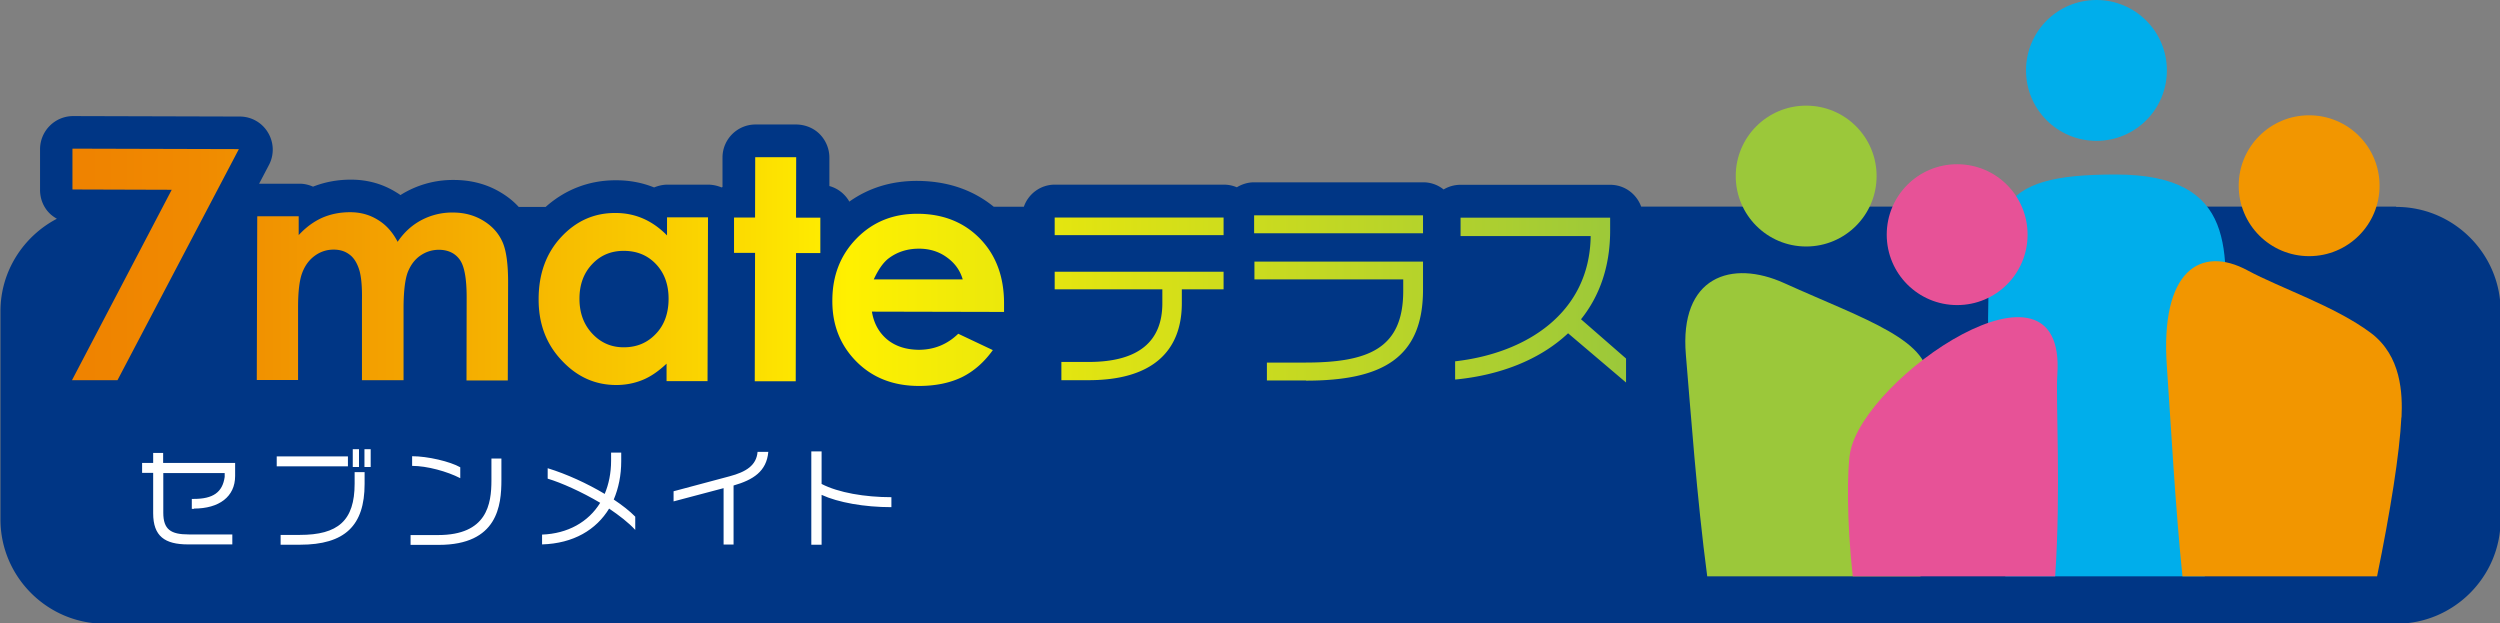
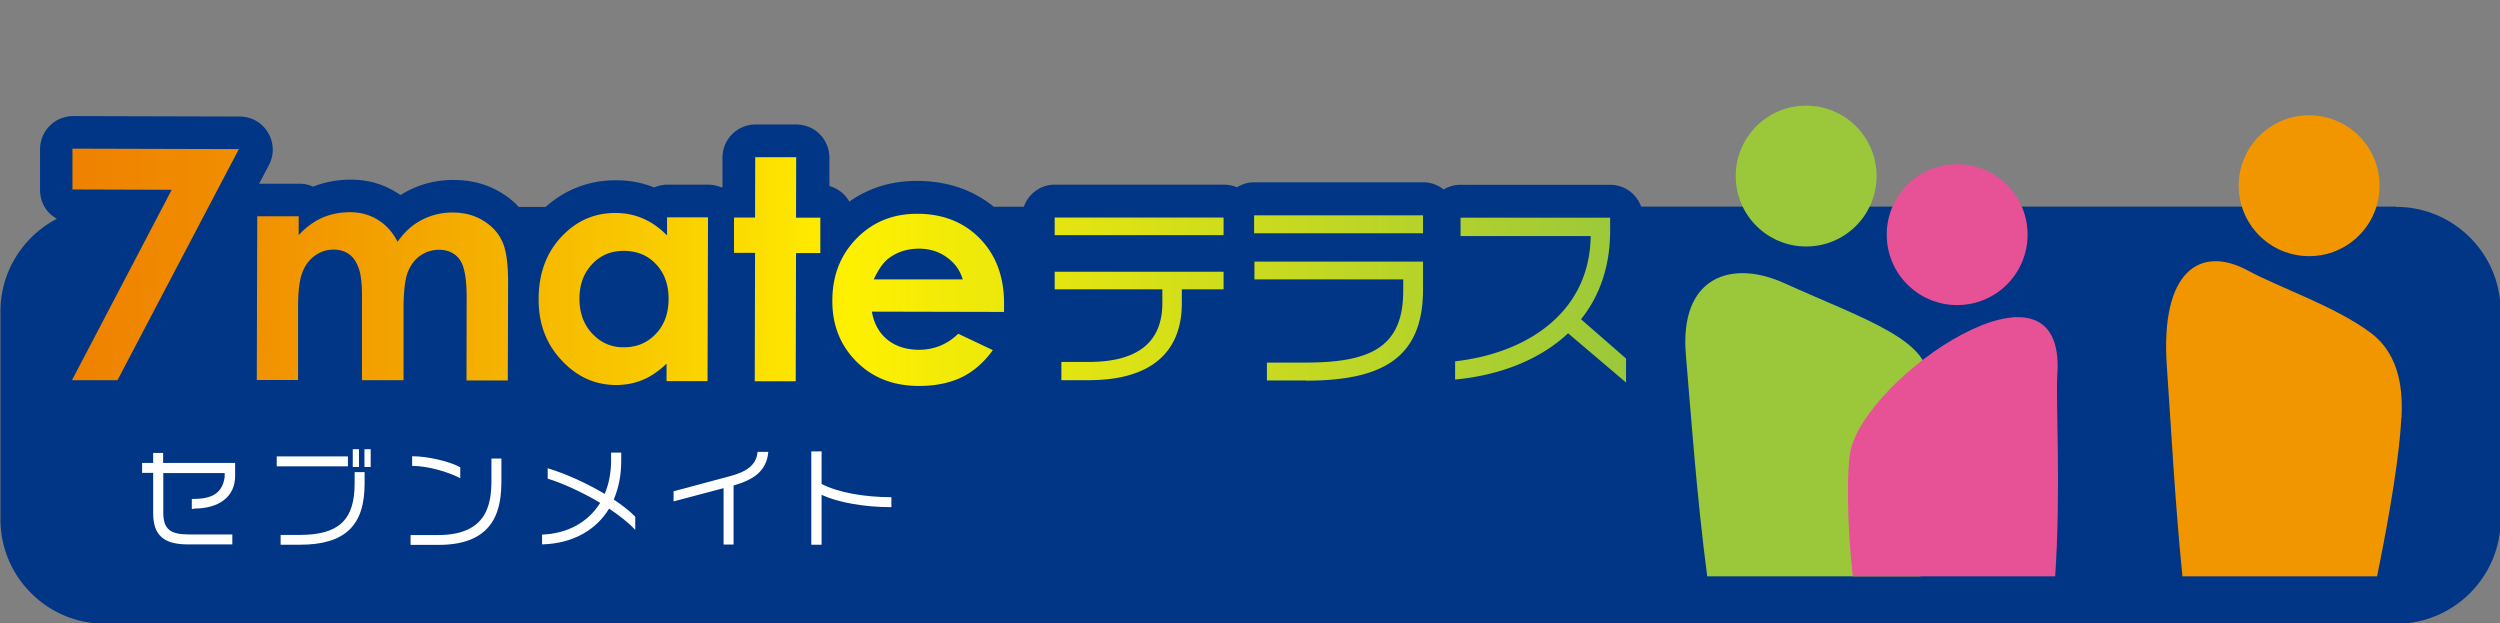
<svg xmlns="http://www.w3.org/2000/svg" data-name="レイヤー 2" viewBox="0 0 160.45 40">
  <rect x="0" y="0" width="160.45" height="40" fill="#808080" stroke="none" />
  <defs>
    <linearGradient id="a" x1="4.63" x2="104.36" y1="17.15" y2="17.15" data-name="名称未設定グラデーション 22" gradientUnits="userSpaceOnUse">
      <stop offset="0" stop-color="#ef8200" />
      <stop offset=".08" stop-color="#f08a00" />
      <stop offset=".21" stop-color="#f3a300" />
      <stop offset=".37" stop-color="#f9ca00" />
      <stop offset=".5" stop-color="#fff000" />
      <stop offset="1" stop-color="#9bc83a" />
    </linearGradient>
  </defs>
  <g data-name="header">
    <path d="M153.77 13.26h-48.44c-.3-.82-1.07-1.4-1.99-1.4h-9.6c-.4 0-.77.11-1.09.3-.36-.29-.82-.46-1.31-.46H80.5c-.41 0-.79.12-1.12.32-.26-.11-.54-.17-.84-.17H67.7c-.92 0-1.7.59-1.99 1.42h-1.93c-1.34-1.09-2.98-1.65-4.91-1.66h-.02c-1.65 0-3.1.45-4.34 1.33-.27-.48-.73-.85-1.28-1v-1.82c0-.56-.22-1.1-.61-1.5s-.94-.62-1.5-.63h-2.63c-1.17 0-2.12.95-2.12 2.12V12l-.06.03a2.3 2.3 0 0 0-.83-.18h-2.63c-.31 0-.6.07-.87.18-.77-.31-1.58-.46-2.43-.46-1.71-.01-3.26.58-4.53 1.71h-1.73c-.31-.34-.68-.64-1.09-.89-.9-.56-1.94-.84-3.08-.84h-.02a6.3 6.3 0 0 0-3.4.97c-.09-.07-.19-.13-.29-.19-.86-.53-1.83-.8-2.88-.8h-.02c-.85 0-1.66.15-2.42.45-.27-.12-.56-.19-.87-.19h-2.59l.63-1.2c.35-.66.32-1.45-.06-2.08a2.1 2.1 0 0 0-1.81-1.03L4.7 7.45c-1.17 0-2.12.94-2.13 2.12v2.62c0 .56.21 1.1.61 1.5.14.14.3.25.47.35C1.51 15.16.03 17.4.03 19.97v13.37c0 3.68 3.01 6.69 6.69 6.69H153.8c3.68 0 6.69-3.01 6.69-6.69V19.97c0-3.68-3.01-6.69-6.69-6.69Z" style="fill:#003685" />
    <path d="M12.46 32.66h-.15v-.64h.13c1.23 0 1.84-.42 1.98-1.41v-.25h-3.94v2.55c0 1.08.49 1.39 1.63 1.39h2.8v.64h-2.84c-1.49 0-2.24-.52-2.24-2v-2.59h-.71v-.64h.71v-.64h.64v.64h4.62v.84c0 1.33-1.03 2.09-2.64 2.09Zm5.3-2.73v-.64h4.57v.64zm1.49 5.03h-1.24v-.63h1.23c2.45 0 3.52-.91 3.52-3.29v-.74h.64v.76c0 2.67-1.26 3.9-4.15 3.9m3.39-4.99v-1.14h.4v1.14zm.75 0v-1.14h.4v1.14zm4.77 5h-1.81v-.63h1.76c3.15 0 3.43-1.98 3.43-3.52v-1.39h.64v1.37c0 1.63-.23 4.17-4.02 4.17m-1.71-5.06v-.63c1 0 2.44.34 3.09.71v.7c-.83-.43-2.13-.79-3.09-.79Zm12.65 2.72c-.83 1.37-2.29 2.25-4.31 2.31v-.63c1.64-.06 2.97-.8 3.73-2.04-1.2-.71-2.5-1.29-3.37-1.55v-.67c1.21.37 2.54.98 3.66 1.65.26-.62.41-1.34.41-2.13v-.52h.65v.55c0 .9-.17 1.73-.48 2.46.54.36 1.03.74 1.38 1.1v.85c-.43-.47-1.03-.93-1.68-1.37Zm7.98-1.47v3.79h-.64v-3.62l-3.21.85v-.65l3.59-.96c1.06-.28 1.73-.7 1.8-1.57h.69c-.11 1.26-.98 1.8-2.23 2.16m5.65.61v3.19h-.66v-5.99h.66v2.09c1.08.56 2.78.85 4.48.85v.64c-1.74 0-3.42-.3-4.48-.79Z" style="fill:#fff" />
    <path d="M16.54 13.88h2.63v1.21q.675-.735 1.5-1.11.825-.36 1.8-.36c.66 0 1.25.16 1.78.49.53.32.95.79 1.27 1.41.42-.62.93-1.08 1.54-1.4a4.2 4.2 0 0 1 2-.48c.75 0 1.4.18 1.97.53s.97.8 1.22 1.36q.375.84.36 2.73l-.02 6.16h-2.65l.01-5.33c0-1.19-.14-2-.44-2.42s-.74-.63-1.33-.64c-.45 0-.85.13-1.21.38s-.62.61-.8 1.06q-.255.675-.27 2.19v4.74h-2.67v-5.09c.02-.94-.05-1.62-.19-2.04s-.34-.74-.62-.94c-.28-.21-.61-.31-1.01-.31q-.66 0-1.2.39c-.36.26-.63.62-.81 1.09s-.27 1.21-.27 2.22v4.67h-2.65l.03-10.5Zm26.27.07h2.63l-.03 10.51h-2.63v-1.12c-.52.49-1.03.84-1.55 1.05s-1.08.32-1.68.32q-2.04 0-3.51-1.59-1.485-1.575-1.47-3.93c0-1.62.49-2.95 1.45-3.98s2.12-1.55 3.49-1.54q.945 0 1.77.36t1.53 1.08zm-2.78 2.15c-.81 0-1.49.28-2.03.86-.54.57-.81 1.31-.81 2.21 0 .91.27 1.65.82 2.24s1.22.88 2.02.88c.83 0 1.51-.28 2.06-.86.55-.57.82-1.33.82-2.26q0-1.365-.81-2.22c-.54-.57-1.23-.85-2.07-.85m8.44-6.01h2.63l-.01 3.88h1.56v2.27h-1.56l-.02 8.23h-2.63l.02-8.24h-1.35v-2.27h1.35zm15.95 9.93L55.96 20c.12.75.45 1.34.97 1.78.53.44 1.21.66 2.03.67.98 0 1.83-.34 2.54-1.03l2.22 1.05c-.56.78-1.22 1.36-1.99 1.74-.77.37-1.69.56-2.75.56-1.65 0-2.99-.53-4.02-1.57s-1.55-2.34-1.54-3.91q0-2.4 1.56-3.99c1.04-1.06 2.33-1.58 3.89-1.58 1.65 0 3 .54 4.03 1.6s1.55 2.46 1.54 4.2v.5Zm3.27-4.93v-1.13h10.84v1.13zm8.16 3.48v.89c0 3.09-1.91 4.94-5.98 4.94h-1.75v-1.17h1.75c3.26 0 4.73-1.36 4.73-3.77v-.89h-6.91v-1.13h10.84v1.13zm4.64-3.6v-1.15h10.84v1.15zm3.34 9.45h-2.52v-1.15h2.46c4.11 0 6.29-.93 6.29-4.6v-.74h-9.55v-1.14h10.82v1.8c0 4.42-2.66 5.84-7.51 5.84Zm16.81-3.03c-1.83 1.72-4.41 2.7-7.25 2.97v-1.17c4.58-.52 8.64-3.11 8.7-8.04h-8.35v-1.18h9.6v.83c0 2.32-.69 4.22-1.87 5.69l2.89 2.52v1.54zm-38.85-3.45c-.17-.59-.51-1.06-1.03-1.43-.51-.37-1.11-.55-1.78-.55-.73 0-1.38.2-1.93.61-.35.26-.67.71-.97 1.36h5.71ZM15.34 9.57 4.65 9.54v2.62l6.37.02-6.4 12.22h2.92l7.79-14.83Z" style="fill:url(#a)" />
    <path d="M123.26 36.99h-13.69c-.67-5.05-1.07-10.68-1.37-14.21-.43-5.04 2.93-6.14 6.31-4.61 5.2 2.35 9.6 3.7 9.22 6.49-.04 2.89-.05 7.77-.47 12.33m-7.34-30.21c-2.5 0-4.52 2.02-4.52 4.52s2.02 4.52 4.52 4.52 4.52-2.02 4.52-4.52-2.02-4.52-4.52-4.52" style="fill:#9bc83a" />
-     <path d="M139.07 4.52c0 2.5-2.02 4.52-4.52 4.52s-4.52-2.02-4.52-4.52S132.05 0 134.55 0s4.52 2.02 4.52 4.52m3.67 17.03c.19-5.27.96-10.35-6.96-10.35s-8.19 2.16-8.19 10.73c0 4.26.37 9.98 1.11 15.06h12.8c.65-5.23 1.09-11.11 1.25-15.44Z" style="fill:#00aeeb" />
    <path d="M152.72 11.92c0 2.5-2.02 4.52-4.52 4.52s-4.52-2.02-4.52-4.52 2.02-4.52 4.52-4.52 4.52 2.02 4.52 4.52m1.41 14.87c.07-1.51 0-3.95-1.98-5.43-2.29-1.71-5.84-2.89-7.89-4-3.03-1.64-5.63 0-5.19 6.17.27 3.89.53 8.86 1 13.46h12.49c.85-4.15 1.45-7.9 1.56-10.2Z" style="fill:#f29600" />
    <path d="M131.9 36.99h-12.99c-.4-3.57-.36-6.88-.17-7.94.88-4.85 13.88-13.73 13.3-5.02-.11 1.71.24 7.45-.14 12.96m-6.29-26.45c-2.5 0-4.52 2.02-4.52 4.52s2.02 4.52 4.52 4.52 4.52-2.02 4.52-4.52-2.02-4.52-4.52-4.52" style="fill:#e75297" />
  </g>
</svg>